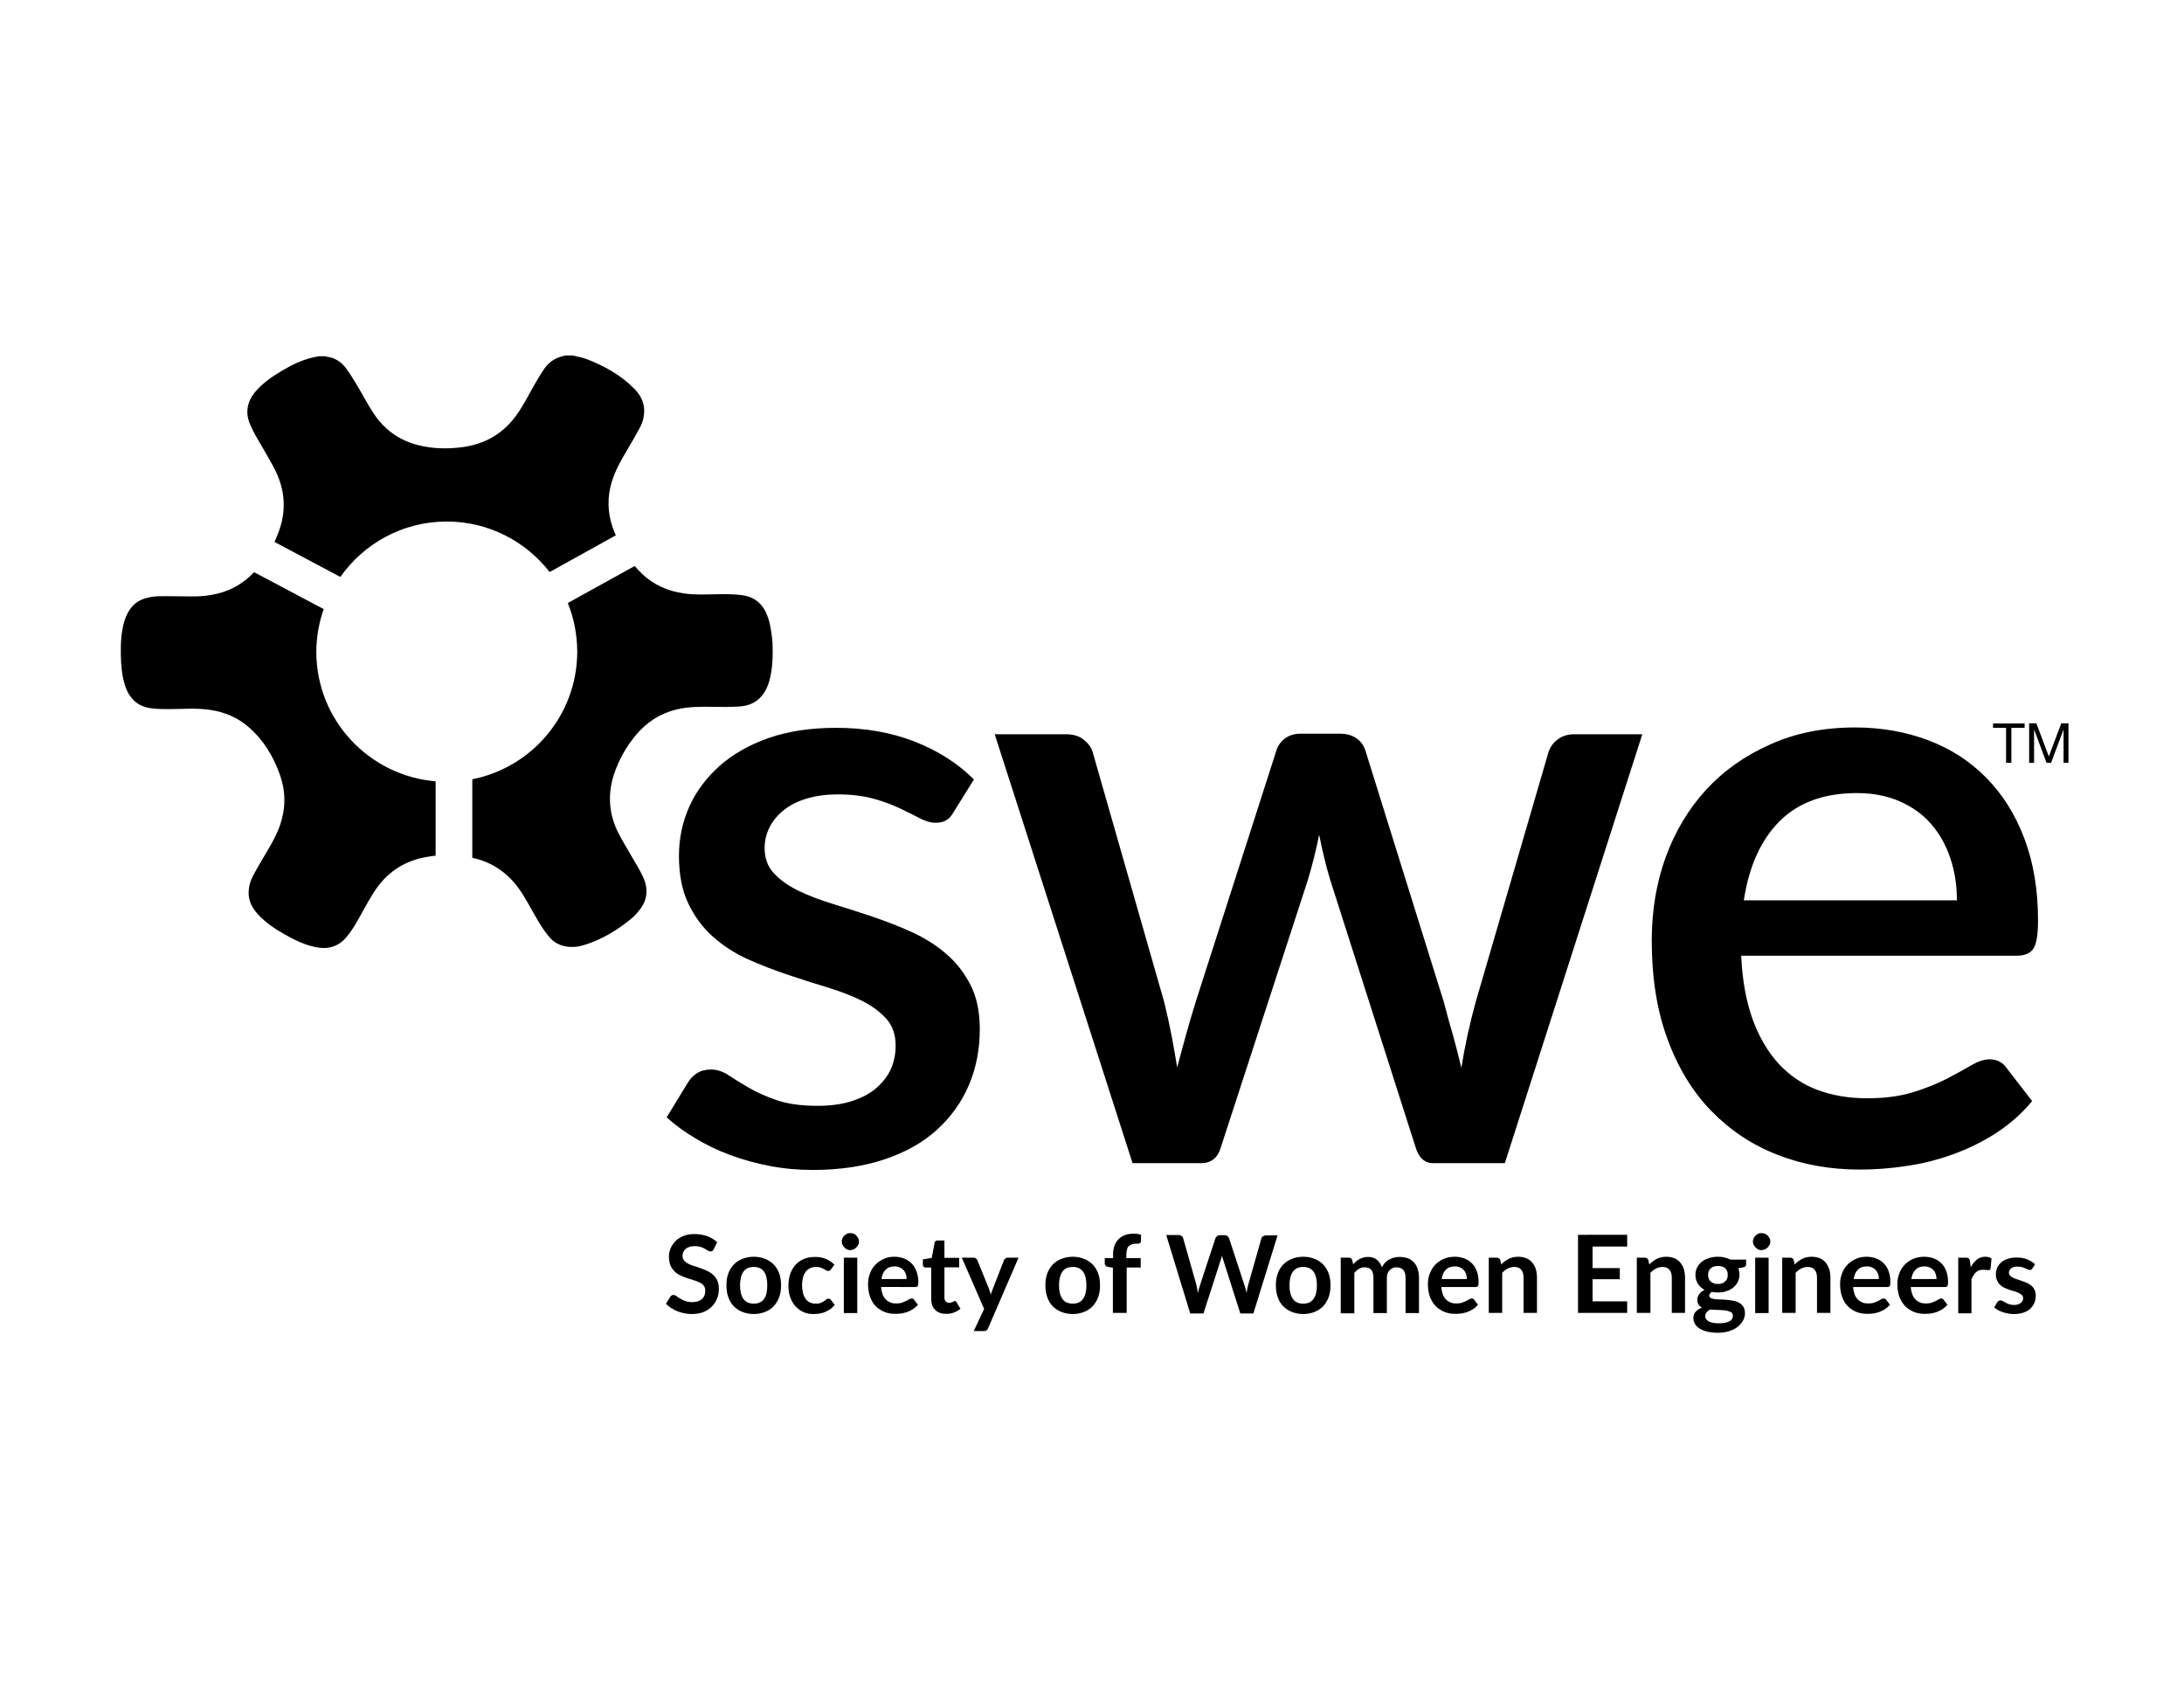
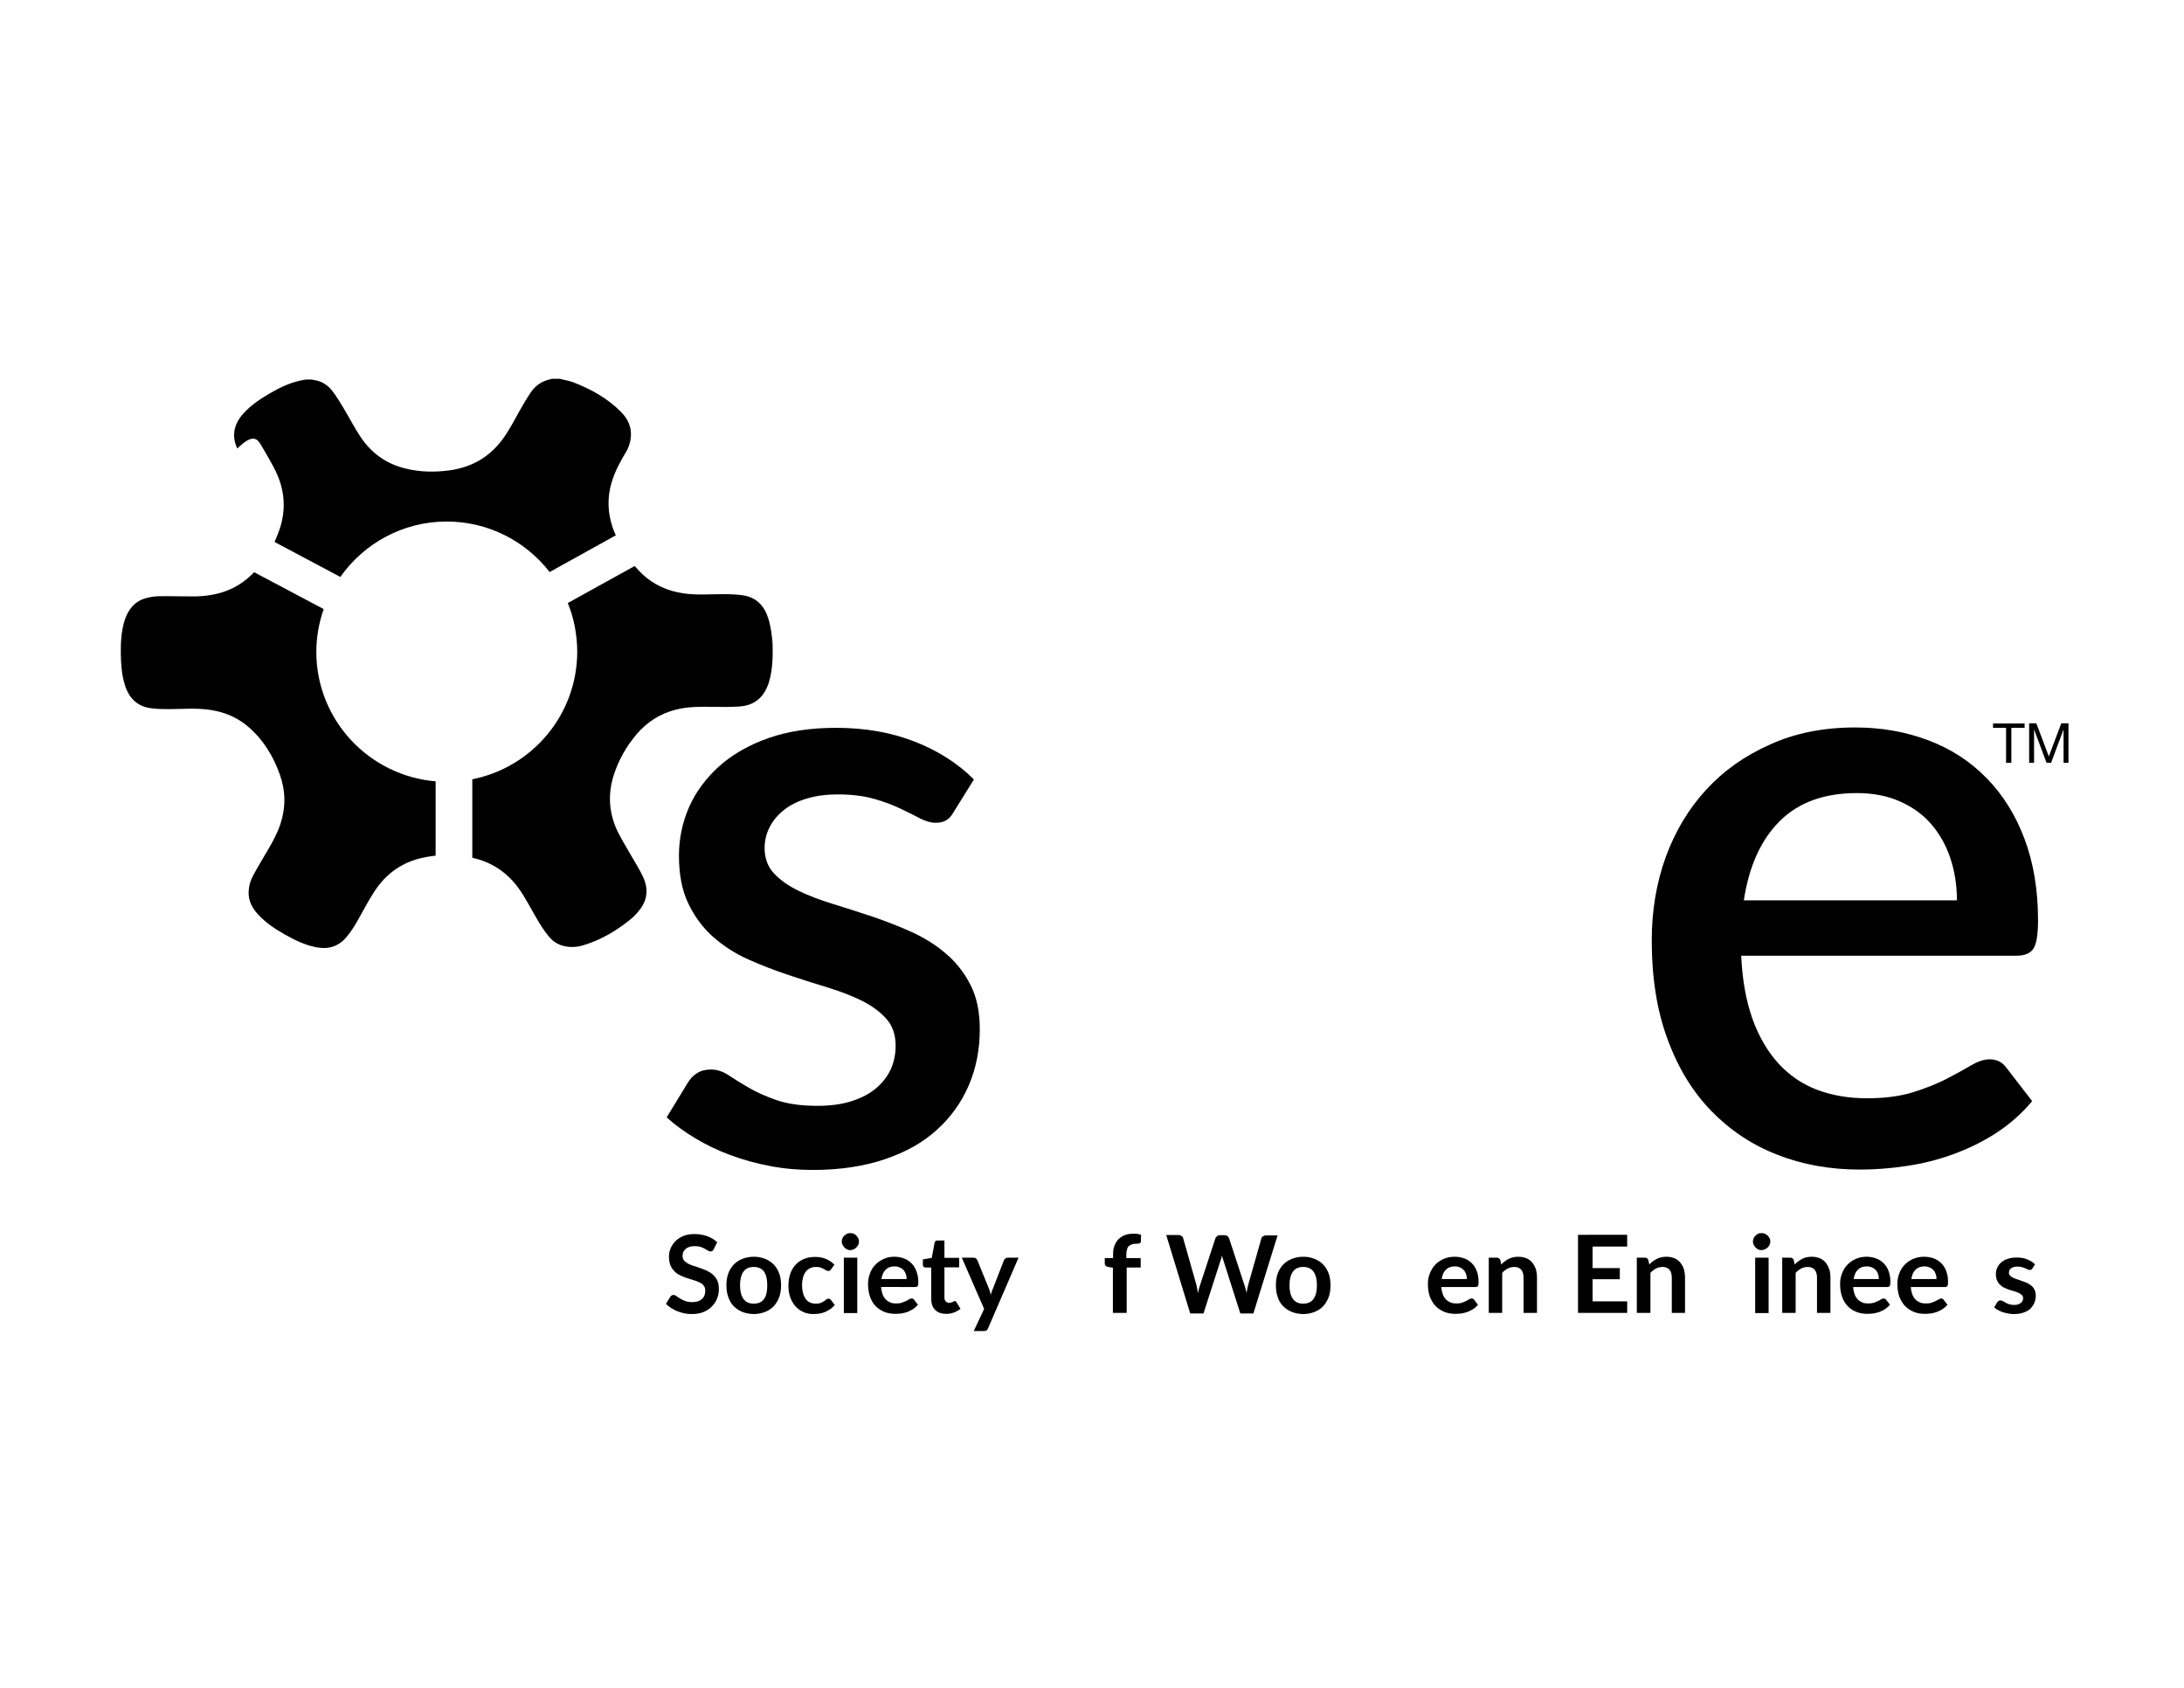
<svg xmlns="http://www.w3.org/2000/svg" version="1.1" id="Layer_1" x="0px" y="0px" viewBox="0 0 115.51 89.26" style="enable-background:new 0 0 115.51 89.26;" xml:space="preserve">
  <g>
    <g>
      <g>
        <path d="M50.44,42.94c-0.12,0.21-0.25,0.36-0.4,0.44c-0.15,0.09-0.33,0.13-0.56,0.13c-0.25,0-0.53-0.08-0.82-0.23     c-0.3-0.16-0.64-0.33-1.04-0.52c-0.4-0.19-0.87-0.37-1.41-0.52c-0.54-0.15-1.17-0.23-1.9-0.23c-0.59,0-1.13,0.07-1.61,0.21     c-0.48,0.14-0.89,0.34-1.22,0.6c-0.33,0.26-0.59,0.56-0.77,0.91c-0.18,0.35-0.27,0.72-0.27,1.12c0,0.53,0.16,0.98,0.49,1.33     c0.33,0.36,0.76,0.66,1.29,0.92c0.53,0.26,1.14,0.49,1.82,0.7c0.68,0.21,1.38,0.43,2.09,0.67c0.71,0.24,1.41,0.51,2.09,0.82     c0.68,0.31,1.29,0.69,1.82,1.15c0.53,0.45,0.96,1,1.29,1.65c0.33,0.64,0.49,1.42,0.49,2.34c0,1.07-0.19,2.05-0.58,2.96     c-0.39,0.91-0.95,1.69-1.69,2.36c-0.74,0.67-1.66,1.19-2.77,1.56c-1.1,0.37-2.37,0.56-3.79,0.56c-0.79,0-1.55-0.07-2.28-0.21     c-0.73-0.14-1.43-0.33-2.09-0.58c-0.66-0.24-1.27-0.54-1.84-0.88c-0.57-0.34-1.08-0.71-1.52-1.11l1.11-1.82     c0.13-0.22,0.3-0.4,0.5-0.52c0.2-0.13,0.45-0.19,0.74-0.19c0.31,0,0.62,0.1,0.92,0.3c0.3,0.2,0.66,0.42,1.07,0.66     c0.41,0.24,0.9,0.46,1.48,0.66c0.58,0.2,1.3,0.3,2.16,0.3c0.71,0,1.33-0.09,1.84-0.26c0.52-0.17,0.95-0.4,1.29-0.7     c0.34-0.3,0.59-0.63,0.76-1.01c0.16-0.38,0.24-0.78,0.24-1.21c0-0.58-0.16-1.05-0.49-1.42c-0.33-0.37-0.76-0.69-1.3-0.96     c-0.54-0.27-1.16-0.5-1.84-0.71c-0.69-0.21-1.39-0.43-2.1-0.67c-0.71-0.24-1.41-0.51-2.1-0.82c-0.69-0.31-1.3-0.71-1.84-1.19     c-0.54-0.48-0.97-1.07-1.3-1.76c-0.33-0.69-0.49-1.53-0.49-2.52c0-0.9,0.18-1.76,0.54-2.58c0.36-0.81,0.9-1.53,1.6-2.16     c0.7-0.62,1.57-1.12,2.6-1.48c1.03-0.36,2.22-0.54,3.57-0.54c1.53,0,2.91,0.24,4.16,0.73c1.25,0.49,2.29,1.16,3.13,2L50.44,42.94     z" />
-         <path d="M52.61,38.83h3.78c0.37,0,0.68,0.09,0.92,0.28c0.24,0.19,0.4,0.4,0.48,0.66l3.78,13.21c0.15,0.61,0.28,1.2,0.39,1.77     c0.11,0.57,0.21,1.14,0.3,1.7c0.15-0.56,0.3-1.13,0.46-1.7c0.16-0.57,0.33-1.16,0.52-1.77l4.26-13.27     c0.08-0.27,0.23-0.48,0.46-0.66c0.23-0.17,0.51-0.25,0.83-0.25h2.09c0.34,0,0.63,0.08,0.87,0.25c0.24,0.17,0.39,0.39,0.47,0.66     l4.14,13.27c0.16,0.61,0.32,1.2,0.49,1.78c0.16,0.58,0.31,1.15,0.44,1.71c0.18-1.13,0.43-2.29,0.76-3.49l3.85-13.21     c0.09-0.27,0.25-0.49,0.49-0.67c0.24-0.18,0.53-0.27,0.87-0.27h3.6l-7.27,22.68h-3.8c-0.45,0-0.76-0.29-0.93-0.87l-4.51-14.12     c-0.12-0.4-0.23-0.8-0.32-1.19c-0.1-0.39-0.18-0.79-0.26-1.19c-0.16,0.8-0.36,1.6-0.6,2.4l-4.59,14.1     c-0.16,0.58-0.51,0.87-1.05,0.87h-3.63L52.61,38.83z" />
        <path d="M98.12,38.47c1.39,0,2.68,0.23,3.87,0.68c1.19,0.45,2.21,1.11,3.07,1.99c0.86,0.87,1.53,1.94,2.01,3.21     c0.48,1.27,0.72,2.71,0.72,4.32c0,0.74-0.08,1.24-0.24,1.49c-0.16,0.25-0.46,0.38-0.89,0.38H92.09c0.06,1.29,0.26,2.4,0.6,3.35     c0.34,0.94,0.8,1.72,1.37,2.35c0.57,0.62,1.25,1.09,2.04,1.39c0.79,0.3,1.68,0.45,2.66,0.45c0.93,0,1.74-0.11,2.42-0.32     c0.68-0.21,1.27-0.45,1.78-0.71c0.5-0.26,0.93-0.5,1.29-0.71c0.36-0.21,0.68-0.32,0.98-0.32c0.38,0,0.68,0.15,0.89,0.45     l1.36,1.76c-0.56,0.67-1.2,1.23-1.91,1.69c-0.71,0.46-1.47,0.83-2.27,1.12c-0.8,0.29-1.62,0.5-2.47,0.62     c-0.84,0.13-1.67,0.19-2.47,0.19c-1.57,0-3.03-0.26-4.37-0.79c-1.34-0.52-2.5-1.3-3.49-2.32c-0.99-1.02-1.76-2.29-2.31-3.8     c-0.56-1.51-0.83-3.25-0.83-5.22c0-1.57,0.25-3.04,0.74-4.4c0.5-1.36,1.21-2.55,2.14-3.56c0.93-1.01,2.05-1.8,3.38-2.39     C94.94,38.77,96.44,38.47,98.12,38.47z M98.21,41.94c-1.74,0-3.1,0.5-4.09,1.49c-0.99,0.99-1.62,2.39-1.89,4.18h11.27     c0-0.8-0.12-1.55-0.35-2.23c-0.23-0.69-0.57-1.29-1.01-1.8c-0.44-0.51-1-0.91-1.66-1.2C99.83,42.09,99.06,41.94,98.21,41.94z" />
      </g>
-       <path d="M13.84,23.59c0.25,0.44,0.52,0.87,0.74,1.33c0.48,0.99,0.56,2.02,0.21,3.06c-0.08,0.23-0.17,0.46-0.27,0.68l3.48,1.85    c1.24-1.76,3.28-2.92,5.6-2.93c2.22-0.01,4.2,1.04,5.47,2.67l3.5-1.94c-0.06-0.14-0.12-0.27-0.17-0.42    c-0.27-0.8-0.29-1.61-0.04-2.42c0.18-0.58,0.47-1.11,0.78-1.62c0.24-0.41,0.48-0.82,0.7-1.23c0.16-0.29,0.24-0.62,0.23-0.96    c-0.02-0.45-0.23-0.81-0.53-1.11c-0.71-0.72-1.58-1.2-2.51-1.56c-0.23-0.09-0.48-0.12-0.72-0.19c-0.14,0-0.28,0-0.41,0    c-0.11,0.03-0.21,0.05-0.32,0.09c-0.35,0.12-0.62,0.35-0.82,0.65c-0.22,0.33-0.43,0.68-0.62,1.03c-0.28,0.5-0.54,1.01-0.89,1.47    c-0.69,0.92-1.62,1.44-2.75,1.6c-0.8,0.11-1.59,0.1-2.38-0.1c-1.01-0.25-1.79-0.82-2.36-1.68c-0.32-0.48-0.59-1.01-0.89-1.51    c-0.18-0.3-0.37-0.61-0.58-0.89c-0.26-0.34-0.61-0.56-1.04-0.6c-0.01,0-0.02-0.01-0.03-0.02c-0.11,0-0.23,0-0.35,0    c-0.1,0.02-0.21,0.04-0.31,0.06c-0.58,0.13-1.11,0.39-1.62,0.69c-0.49,0.29-0.96,0.6-1.35,1.03c-0.51,0.55-0.66,1.18-0.34,1.87    C13.41,22.87,13.63,23.23,13.84,23.59z" />
+       <path d="M13.84,23.59c0.25,0.44,0.52,0.87,0.74,1.33c0.48,0.99,0.56,2.02,0.21,3.06c-0.08,0.23-0.17,0.46-0.27,0.68l3.48,1.85    c1.24-1.76,3.28-2.92,5.6-2.93c2.22-0.01,4.2,1.04,5.47,2.67l3.5-1.94c-0.06-0.14-0.12-0.27-0.17-0.42    c-0.27-0.8-0.29-1.61-0.04-2.42c0.18-0.58,0.47-1.11,0.78-1.62c0.16-0.29,0.24-0.62,0.23-0.96    c-0.02-0.45-0.23-0.81-0.53-1.11c-0.71-0.72-1.58-1.2-2.51-1.56c-0.23-0.09-0.48-0.12-0.72-0.19c-0.14,0-0.28,0-0.41,0    c-0.11,0.03-0.21,0.05-0.32,0.09c-0.35,0.12-0.62,0.35-0.82,0.65c-0.22,0.33-0.43,0.68-0.62,1.03c-0.28,0.5-0.54,1.01-0.89,1.47    c-0.69,0.92-1.62,1.44-2.75,1.6c-0.8,0.11-1.59,0.1-2.38-0.1c-1.01-0.25-1.79-0.82-2.36-1.68c-0.32-0.48-0.59-1.01-0.89-1.51    c-0.18-0.3-0.37-0.61-0.58-0.89c-0.26-0.34-0.61-0.56-1.04-0.6c-0.01,0-0.02-0.01-0.03-0.02c-0.11,0-0.23,0-0.35,0    c-0.1,0.02-0.21,0.04-0.31,0.06c-0.58,0.13-1.11,0.39-1.62,0.69c-0.49,0.29-0.96,0.6-1.35,1.03c-0.51,0.55-0.66,1.18-0.34,1.87    C13.41,22.87,13.63,23.23,13.84,23.59z" />
      <path d="M40.64,32.72c-0.21-0.68-0.63-1.13-1.35-1.24c-0.35-0.05-0.7-0.06-1.05-0.06c-0.69,0-1.39,0.06-2.08-0.04    c-0.84-0.12-1.59-0.45-2.21-1.04c-0.14-0.13-0.26-0.27-0.38-0.41l-3.54,1.96c0.32,0.78,0.49,1.64,0.5,2.54    c0.01,3.36-2.38,6.15-5.55,6.78v4.15c0.99,0.22,1.81,0.74,2.44,1.6c0.37,0.51,0.65,1.08,0.97,1.62c0.18,0.31,0.38,0.63,0.61,0.91    c0.26,0.34,0.63,0.54,1.07,0.58c0.29,0.03,0.57-0.01,0.84-0.1c0.9-0.28,1.69-0.75,2.42-1.34c0.18-0.14,0.34-0.31,0.48-0.49    c0.45-0.55,0.49-1.16,0.19-1.79c-0.17-0.36-0.38-0.7-0.58-1.04c-0.24-0.43-0.51-0.85-0.73-1.29c-0.48-0.97-0.56-1.99-0.23-3.03    c0.26-0.8,0.66-1.51,1.2-2.15c0.56-0.66,1.26-1.11,2.11-1.32c0.65-0.16,1.32-0.15,1.98-0.14c0.45,0.01,0.91,0.01,1.36-0.02    c0.46-0.03,0.88-0.19,1.19-0.57c0.19-0.23,0.31-0.5,0.39-0.78c0.18-0.66,0.19-1.33,0.17-2.01C40.82,33.58,40.77,33.14,40.64,32.72    z" />
      <path d="M23.05,41.32c-3.52-0.29-6.31-3.23-6.32-6.83c0-0.8,0.14-1.57,0.39-2.28l-3.68-1.95c-0.01,0.01-0.01,0.02-0.02,0.02    c-0.48,0.5-1.05,0.86-1.72,1.06c-0.52,0.15-1.06,0.21-1.6,0.2c-0.56,0-1.12-0.02-1.68-0.01c-0.23,0-0.47,0.04-0.69,0.1    c-0.61,0.16-0.95,0.6-1.14,1.18c-0.18,0.59-0.21,1.19-0.2,1.8c0.01,0.55,0.05,1.1,0.22,1.63c0.21,0.67,0.64,1.11,1.35,1.21    c0.33,0.05,0.66,0.05,0.99,0.05c0.72,0,1.44-0.07,2.15,0.04c0.77,0.11,1.47,0.4,2.06,0.92c0.78,0.68,1.3,1.54,1.64,2.5    c0.31,0.87,0.32,1.74,0.03,2.62c-0.17,0.51-0.43,0.98-0.71,1.45c-0.25,0.42-0.5,0.84-0.73,1.27c-0.15,0.27-0.23,0.56-0.24,0.86    c-0.02,0.49,0.2,0.88,0.52,1.22c0.39,0.42,0.87,0.74,1.36,1.02c0.55,0.31,1.11,0.59,1.73,0.7c0.62,0.11,1.15-0.05,1.56-0.54    c0.18-0.21,0.34-0.45,0.48-0.68c0.32-0.54,0.6-1.11,0.94-1.64c0.57-0.92,1.37-1.56,2.44-1.84c0.29-0.07,0.58-0.12,0.86-0.15V41.32    z" />
    </g>
    <g>
      <path d="M37.75,66.06c-0.02,0.04-0.05,0.07-0.07,0.09c-0.03,0.02-0.06,0.03-0.1,0.03c-0.04,0-0.08-0.01-0.13-0.04    c-0.05-0.03-0.1-0.06-0.17-0.1c-0.06-0.04-0.14-0.07-0.23-0.1c-0.09-0.03-0.19-0.04-0.31-0.04c-0.11,0-0.2,0.01-0.28,0.04    c-0.08,0.03-0.15,0.06-0.2,0.11c-0.05,0.05-0.09,0.1-0.12,0.16c-0.03,0.06-0.04,0.13-0.04,0.21c0,0.1,0.03,0.18,0.08,0.24    c0.05,0.06,0.13,0.12,0.22,0.17c0.09,0.04,0.19,0.09,0.31,0.12c0.11,0.04,0.23,0.07,0.35,0.12c0.12,0.04,0.24,0.09,0.35,0.14    c0.11,0.06,0.22,0.12,0.31,0.21c0.09,0.08,0.16,0.18,0.22,0.3c0.05,0.12,0.08,0.27,0.08,0.44c0,0.19-0.03,0.36-0.1,0.52    c-0.06,0.16-0.16,0.3-0.28,0.42c-0.12,0.12-0.27,0.22-0.45,0.29c-0.18,0.07-0.38,0.1-0.61,0.1c-0.13,0-0.26-0.01-0.39-0.04    c-0.13-0.03-0.25-0.06-0.37-0.11c-0.12-0.05-0.23-0.11-0.33-0.17c-0.1-0.07-0.19-0.14-0.27-0.22l0.23-0.37    c0.02-0.03,0.04-0.05,0.07-0.07c0.03-0.02,0.06-0.03,0.1-0.03c0.05,0,0.1,0.02,0.15,0.06c0.06,0.04,0.12,0.08,0.2,0.13    c0.08,0.05,0.16,0.09,0.27,0.13c0.1,0.04,0.22,0.06,0.37,0.06c0.22,0,0.39-0.05,0.51-0.16c0.12-0.1,0.18-0.25,0.18-0.45    c0-0.11-0.03-0.2-0.08-0.26c-0.05-0.07-0.13-0.13-0.22-0.17c-0.09-0.05-0.19-0.08-0.31-0.12c-0.11-0.03-0.23-0.07-0.35-0.11    c-0.12-0.04-0.23-0.08-0.35-0.14c-0.11-0.05-0.22-0.12-0.31-0.21c-0.09-0.09-0.16-0.19-0.22-0.32c-0.05-0.13-0.08-0.29-0.08-0.47    c0-0.15,0.03-0.3,0.09-0.44c0.06-0.14,0.15-0.27,0.26-0.38c0.11-0.11,0.25-0.2,0.42-0.27c0.17-0.07,0.36-0.1,0.58-0.1    c0.24,0,0.47,0.04,0.67,0.11c0.21,0.08,0.38,0.18,0.53,0.32L37.75,66.06z" />
      <path d="M39.87,66.46c0.22,0,0.41,0.04,0.59,0.11c0.18,0.07,0.33,0.17,0.46,0.3c0.13,0.13,0.22,0.29,0.29,0.47    c0.07,0.19,0.1,0.4,0.1,0.63c0,0.23-0.03,0.44-0.1,0.63c-0.07,0.19-0.17,0.34-0.29,0.48c-0.13,0.13-0.28,0.23-0.46,0.3    c-0.18,0.07-0.38,0.11-0.59,0.11c-0.22,0-0.42-0.04-0.6-0.11c-0.18-0.07-0.33-0.17-0.46-0.3c-0.13-0.13-0.22-0.29-0.29-0.48    c-0.07-0.19-0.1-0.4-0.1-0.63c0-0.23,0.03-0.44,0.1-0.63c0.07-0.19,0.17-0.34,0.29-0.47c0.13-0.13,0.28-0.23,0.46-0.3    C39.45,66.5,39.65,66.46,39.87,66.46z M39.87,68.94c0.24,0,0.42-0.08,0.54-0.25c0.12-0.16,0.17-0.4,0.17-0.72    c0-0.32-0.06-0.56-0.17-0.72C40.3,67.09,40.11,67,39.87,67c-0.25,0-0.43,0.08-0.55,0.25c-0.12,0.17-0.18,0.41-0.18,0.72    c0,0.31,0.06,0.55,0.18,0.72C39.44,68.86,39.62,68.94,39.87,68.94z" />
      <path d="M43.95,67.13c-0.02,0.03-0.04,0.05-0.06,0.06c-0.02,0.02-0.05,0.02-0.09,0.02c-0.04,0-0.07-0.01-0.11-0.03    c-0.03-0.02-0.07-0.05-0.12-0.07c-0.05-0.03-0.1-0.05-0.17-0.08C43.34,67.01,43.26,67,43.16,67c-0.12,0-0.23,0.02-0.32,0.07    c-0.09,0.04-0.17,0.11-0.23,0.19c-0.06,0.08-0.11,0.18-0.14,0.3c-0.03,0.12-0.05,0.25-0.05,0.4c0,0.16,0.02,0.29,0.05,0.42    c0.03,0.12,0.08,0.22,0.14,0.31c0.06,0.08,0.14,0.15,0.23,0.19c0.09,0.04,0.19,0.06,0.3,0.06c0.11,0,0.2-0.01,0.27-0.04    c0.07-0.03,0.13-0.06,0.17-0.09c0.05-0.03,0.09-0.06,0.12-0.09c0.03-0.03,0.07-0.04,0.12-0.04c0.06,0,0.1,0.02,0.13,0.07l0.2,0.26    c-0.08,0.09-0.16,0.17-0.25,0.23c-0.09,0.06-0.19,0.11-0.28,0.15c-0.1,0.04-0.2,0.06-0.3,0.08c-0.1,0.01-0.21,0.02-0.31,0.02    c-0.18,0-0.35-0.03-0.51-0.1c-0.16-0.07-0.3-0.17-0.42-0.3c-0.12-0.13-0.21-0.29-0.28-0.47c-0.07-0.19-0.1-0.4-0.1-0.64    c0-0.21,0.03-0.41,0.09-0.6c0.06-0.18,0.15-0.34,0.27-0.48c0.12-0.13,0.27-0.24,0.45-0.32c0.18-0.08,0.38-0.11,0.61-0.11    c0.22,0,0.41,0.04,0.57,0.11c0.17,0.07,0.31,0.17,0.44,0.3L43.95,67.13z" />
      <path d="M45.43,65.66c0,0.06-0.01,0.12-0.04,0.17c-0.02,0.05-0.06,0.1-0.1,0.14c-0.04,0.04-0.09,0.07-0.14,0.1    c-0.06,0.02-0.11,0.04-0.18,0.04c-0.06,0-0.12-0.01-0.17-0.04c-0.05-0.02-0.1-0.06-0.14-0.1c-0.04-0.04-0.07-0.09-0.1-0.14    c-0.02-0.05-0.04-0.11-0.04-0.17c0-0.06,0.01-0.12,0.04-0.18c0.02-0.06,0.06-0.1,0.1-0.14c0.04-0.04,0.09-0.07,0.14-0.1    c0.05-0.02,0.11-0.03,0.17-0.03c0.06,0,0.12,0.01,0.18,0.03c0.06,0.03,0.1,0.06,0.14,0.1c0.04,0.04,0.07,0.09,0.1,0.14    C45.42,65.53,45.43,65.59,45.43,65.66z M45.34,66.51v2.93h-0.71v-2.93H45.34z" />
      <path d="M47.3,66.46c0.18,0,0.36,0.03,0.51,0.09c0.16,0.06,0.29,0.15,0.4,0.26c0.11,0.11,0.2,0.25,0.26,0.42    c0.06,0.16,0.1,0.35,0.1,0.56c0,0.11-0.01,0.18-0.03,0.21c-0.02,0.04-0.07,0.06-0.13,0.06H46.6c0.01,0.15,0.04,0.28,0.08,0.39    c0.04,0.11,0.1,0.2,0.17,0.27c0.07,0.07,0.15,0.12,0.24,0.16c0.09,0.04,0.2,0.05,0.31,0.05c0.11,0,0.21-0.01,0.3-0.04    c0.08-0.03,0.15-0.06,0.22-0.09c0.06-0.03,0.12-0.06,0.16-0.09c0.05-0.03,0.09-0.04,0.14-0.04c0.06,0,0.1,0.02,0.13,0.07l0.2,0.26    c-0.08,0.09-0.17,0.17-0.26,0.23c-0.1,0.06-0.2,0.11-0.3,0.15c-0.11,0.04-0.21,0.06-0.32,0.08c-0.11,0.01-0.21,0.02-0.32,0.02    c-0.2,0-0.39-0.03-0.57-0.1c-0.17-0.07-0.33-0.17-0.46-0.3c-0.13-0.13-0.23-0.3-0.3-0.49c-0.07-0.2-0.11-0.42-0.11-0.68    c0-0.2,0.03-0.39,0.1-0.56c0.06-0.18,0.16-0.33,0.28-0.46c0.12-0.13,0.27-0.23,0.44-0.31C46.89,66.5,47.08,66.46,47.3,66.46z     M47.32,66.97c-0.21,0-0.37,0.06-0.48,0.18c-0.12,0.11-0.19,0.28-0.22,0.49h1.33c0-0.09-0.01-0.18-0.04-0.26    c-0.03-0.08-0.06-0.15-0.12-0.21c-0.05-0.06-0.12-0.11-0.2-0.14C47.51,66.99,47.42,66.97,47.32,66.97z" />
      <path d="M50.04,69.48c-0.25,0-0.45-0.07-0.59-0.22c-0.14-0.14-0.2-0.34-0.2-0.59v-1.64h-0.3c-0.04,0-0.07-0.01-0.1-0.04    c-0.03-0.02-0.04-0.06-0.04-0.11v-0.28l0.47-0.08l0.15-0.8c0.01-0.04,0.03-0.07,0.05-0.09c0.03-0.02,0.06-0.03,0.1-0.03h0.37v0.92    h0.78v0.5h-0.78v1.59c0,0.09,0.02,0.16,0.07,0.21c0.04,0.05,0.11,0.08,0.18,0.08c0.04,0,0.08-0.01,0.11-0.02    c0.03-0.01,0.06-0.02,0.08-0.03c0.02-0.01,0.04-0.02,0.06-0.03c0.02-0.01,0.03-0.02,0.05-0.02c0.02,0,0.04,0.01,0.05,0.02    c0.01,0.01,0.03,0.03,0.04,0.05l0.21,0.34c-0.1,0.09-0.22,0.15-0.35,0.2C50.33,69.46,50.19,69.48,50.04,69.48z" />
      <path d="M52.26,70.24c-0.02,0.05-0.05,0.09-0.08,0.11c-0.03,0.03-0.08,0.04-0.15,0.04H51.5l0.55-1.17l-1.18-2.71h0.62    c0.05,0,0.1,0.01,0.13,0.04c0.03,0.03,0.05,0.06,0.07,0.09l0.62,1.52c0.04,0.1,0.07,0.21,0.09,0.31c0.02-0.05,0.03-0.11,0.05-0.16    c0.02-0.05,0.04-0.1,0.06-0.15l0.59-1.52c0.02-0.04,0.04-0.07,0.08-0.09c0.03-0.03,0.07-0.04,0.12-0.04h0.57L52.26,70.24z" />
-       <path d="M56.74,66.46c0.22,0,0.41,0.04,0.59,0.11c0.18,0.07,0.33,0.17,0.46,0.3c0.13,0.13,0.22,0.29,0.29,0.47    c0.07,0.19,0.1,0.4,0.1,0.63c0,0.23-0.03,0.44-0.1,0.63c-0.07,0.19-0.17,0.34-0.29,0.48c-0.13,0.13-0.28,0.23-0.46,0.3    c-0.18,0.07-0.37,0.11-0.59,0.11c-0.22,0-0.42-0.04-0.6-0.11c-0.18-0.07-0.33-0.17-0.46-0.3c-0.13-0.13-0.22-0.29-0.29-0.48    c-0.07-0.19-0.1-0.4-0.1-0.63c0-0.23,0.03-0.44,0.1-0.63c0.07-0.19,0.17-0.34,0.29-0.47c0.13-0.13,0.28-0.23,0.46-0.3    C56.33,66.5,56.52,66.46,56.74,66.46z M56.74,68.94c0.24,0,0.42-0.08,0.54-0.25c0.12-0.16,0.18-0.4,0.18-0.72    c0-0.32-0.06-0.56-0.18-0.72c-0.12-0.17-0.3-0.25-0.54-0.25c-0.25,0-0.43,0.08-0.55,0.25c-0.12,0.17-0.18,0.41-0.18,0.72    c0,0.31,0.06,0.55,0.18,0.72C56.31,68.86,56.5,68.94,56.74,68.94z" />
      <path d="M58.86,69.44v-2.4L58.61,67c-0.06-0.01-0.1-0.03-0.13-0.06c-0.03-0.03-0.05-0.07-0.05-0.12v-0.29h0.44v-0.22    c0-0.17,0.03-0.32,0.08-0.45c0.05-0.13,0.12-0.25,0.22-0.34c0.09-0.09,0.21-0.16,0.34-0.21c0.13-0.05,0.29-0.07,0.46-0.07    c0.14,0,0.26,0.02,0.38,0.06l-0.01,0.35c0,0.03-0.01,0.05-0.02,0.06c-0.01,0.02-0.03,0.03-0.05,0.04    c-0.02,0.01-0.05,0.01-0.08,0.02c-0.03,0-0.06,0-0.09,0c-0.08,0-0.16,0.01-0.22,0.03c-0.07,0.02-0.12,0.05-0.17,0.09    c-0.05,0.04-0.08,0.1-0.1,0.18c-0.02,0.07-0.04,0.16-0.04,0.27v0.19h0.76v0.5h-0.74v2.4H58.86z" />
      <path d="M61.68,65.31h0.64c0.07,0,0.12,0.02,0.17,0.05c0.05,0.03,0.08,0.07,0.09,0.13l0.7,2.47c0.01,0.06,0.03,0.13,0.04,0.2    c0.01,0.07,0.03,0.15,0.04,0.23c0.02-0.08,0.03-0.16,0.05-0.23c0.02-0.07,0.04-0.14,0.06-0.2l0.81-2.47    c0.01-0.04,0.05-0.08,0.09-0.12c0.04-0.04,0.1-0.05,0.16-0.05h0.23c0.07,0,0.12,0.02,0.16,0.05c0.04,0.03,0.07,0.08,0.09,0.13    l0.81,2.47c0.04,0.12,0.08,0.25,0.11,0.41c0.02-0.15,0.05-0.29,0.08-0.41l0.7-2.47c0.01-0.05,0.04-0.09,0.09-0.12    c0.05-0.03,0.1-0.05,0.17-0.05h0.6l-1.28,4.13h-0.69l-0.9-2.82c-0.01-0.04-0.03-0.08-0.04-0.12c-0.01-0.04-0.02-0.09-0.03-0.13    c-0.01,0.05-0.02,0.09-0.03,0.13c-0.01,0.04-0.02,0.08-0.04,0.12l-0.91,2.82h-0.7L61.68,65.31z" />
      <path d="M68.93,66.46c0.22,0,0.42,0.04,0.59,0.11c0.18,0.07,0.33,0.17,0.46,0.3c0.13,0.13,0.22,0.29,0.29,0.47    c0.07,0.19,0.1,0.4,0.1,0.63c0,0.23-0.03,0.44-0.1,0.63c-0.07,0.19-0.17,0.34-0.29,0.48c-0.13,0.13-0.28,0.23-0.46,0.3    c-0.18,0.07-0.37,0.11-0.59,0.11c-0.22,0-0.42-0.04-0.6-0.11c-0.18-0.07-0.33-0.17-0.46-0.3c-0.13-0.13-0.23-0.29-0.29-0.48    c-0.07-0.19-0.1-0.4-0.1-0.63c0-0.23,0.03-0.44,0.1-0.63c0.07-0.19,0.17-0.34,0.29-0.47c0.13-0.13,0.28-0.23,0.46-0.3    C68.51,66.5,68.71,66.46,68.93,66.46z M68.93,68.94c0.24,0,0.42-0.08,0.54-0.25c0.12-0.16,0.18-0.4,0.18-0.72    c0-0.32-0.06-0.56-0.18-0.72c-0.12-0.17-0.3-0.25-0.54-0.25c-0.25,0-0.43,0.08-0.55,0.25c-0.12,0.17-0.18,0.41-0.18,0.72    c0,0.31,0.06,0.55,0.18,0.72C68.5,68.86,68.68,68.94,68.93,68.94z" />
-       <path d="M70.91,69.44v-2.93h0.43c0.09,0,0.15,0.04,0.18,0.13l0.05,0.22c0.05-0.06,0.1-0.11,0.16-0.16    c0.06-0.05,0.12-0.09,0.18-0.12c0.06-0.03,0.13-0.06,0.21-0.08c0.07-0.02,0.15-0.03,0.24-0.03c0.19,0,0.34,0.05,0.46,0.15    c0.12,0.1,0.21,0.23,0.27,0.4c0.05-0.1,0.1-0.18,0.17-0.25c0.07-0.07,0.14-0.13,0.23-0.17c0.08-0.04,0.17-0.08,0.26-0.1    c0.09-0.02,0.19-0.03,0.28-0.03c0.16,0,0.3,0.03,0.43,0.07c0.13,0.05,0.23,0.12,0.32,0.22c0.09,0.09,0.15,0.21,0.2,0.35    c0.04,0.14,0.07,0.3,0.07,0.47v1.86h-0.71v-1.86c0-0.19-0.04-0.33-0.12-0.42c-0.08-0.09-0.2-0.14-0.36-0.14    c-0.07,0-0.14,0.01-0.2,0.04c-0.06,0.03-0.12,0.06-0.16,0.11c-0.05,0.05-0.08,0.1-0.11,0.17c-0.03,0.07-0.04,0.15-0.04,0.24v1.86    h-0.71v-1.86c0-0.2-0.04-0.34-0.12-0.43c-0.08-0.09-0.19-0.13-0.35-0.13c-0.1,0-0.2,0.02-0.29,0.08    c-0.09,0.05-0.17,0.12-0.25,0.21v2.14H70.91z" />
      <path d="M76.94,66.46c0.18,0,0.35,0.03,0.51,0.09c0.16,0.06,0.29,0.15,0.4,0.26c0.11,0.11,0.2,0.25,0.26,0.42    c0.06,0.16,0.09,0.35,0.09,0.56c0,0.11-0.01,0.18-0.03,0.21c-0.02,0.04-0.07,0.06-0.13,0.06h-1.81c0.01,0.15,0.04,0.28,0.08,0.39    c0.04,0.11,0.1,0.2,0.17,0.27c0.07,0.07,0.15,0.12,0.24,0.16c0.09,0.04,0.2,0.05,0.31,0.05c0.11,0,0.21-0.01,0.29-0.04    c0.08-0.03,0.16-0.06,0.22-0.09c0.06-0.03,0.12-0.06,0.16-0.09c0.05-0.03,0.09-0.04,0.14-0.04c0.06,0,0.1,0.02,0.13,0.07l0.2,0.26    c-0.08,0.09-0.16,0.17-0.26,0.23c-0.1,0.06-0.2,0.11-0.3,0.15c-0.11,0.04-0.21,0.06-0.32,0.08c-0.11,0.01-0.21,0.02-0.32,0.02    c-0.2,0-0.39-0.03-0.57-0.1c-0.17-0.07-0.33-0.17-0.46-0.3c-0.13-0.13-0.23-0.3-0.31-0.49c-0.07-0.2-0.11-0.42-0.11-0.68    c0-0.2,0.03-0.39,0.1-0.56c0.07-0.18,0.16-0.33,0.28-0.46c0.12-0.13,0.27-0.23,0.44-0.31C76.52,66.5,76.72,66.46,76.94,66.46z     M76.95,66.97c-0.2,0-0.37,0.06-0.48,0.18c-0.12,0.11-0.19,0.28-0.22,0.49h1.33c0-0.09-0.01-0.18-0.04-0.26    c-0.03-0.08-0.06-0.15-0.12-0.21c-0.05-0.06-0.12-0.11-0.2-0.14C77.15,66.99,77.06,66.97,76.95,66.97z" />
      <path d="M78.74,69.44v-2.93h0.43c0.09,0,0.15,0.04,0.18,0.13l0.05,0.23c0.06-0.06,0.12-0.12,0.19-0.17    c0.07-0.05,0.13-0.09,0.21-0.13c0.07-0.04,0.15-0.06,0.23-0.08c0.08-0.02,0.17-0.03,0.27-0.03c0.16,0,0.3,0.03,0.43,0.08    c0.12,0.05,0.23,0.13,0.31,0.23c0.08,0.1,0.15,0.22,0.19,0.35c0.04,0.14,0.06,0.29,0.06,0.45v1.86h-0.71v-1.86    c0-0.18-0.04-0.32-0.12-0.42c-0.08-0.1-0.21-0.15-0.37-0.15c-0.12,0-0.24,0.03-0.34,0.08c-0.11,0.06-0.21,0.13-0.3,0.23v2.12    H78.74z" />
      <path d="M86.06,65.31v0.61h-1.83v1.14h1.44v0.59h-1.44v1.17h1.83v0.61h-2.6v-4.13H86.06z" />
      <path d="M86.57,69.44v-2.93H87c0.09,0,0.15,0.04,0.18,0.13l0.05,0.23c0.06-0.06,0.12-0.12,0.19-0.17    c0.07-0.05,0.14-0.09,0.21-0.13c0.07-0.04,0.15-0.06,0.23-0.08c0.08-0.02,0.18-0.03,0.27-0.03c0.16,0,0.3,0.03,0.43,0.08    c0.12,0.05,0.23,0.13,0.31,0.23c0.08,0.1,0.15,0.22,0.19,0.35c0.04,0.14,0.06,0.29,0.06,0.45v1.86h-0.7v-1.86    c0-0.18-0.04-0.32-0.12-0.42c-0.08-0.1-0.21-0.15-0.37-0.15c-0.12,0-0.24,0.03-0.34,0.08c-0.11,0.06-0.21,0.13-0.3,0.23v2.12    H86.57z" />
-       <path d="M90.86,66.46c0.12,0,0.24,0.01,0.35,0.04c0.11,0.03,0.21,0.06,0.3,0.11h0.84v0.26c0,0.08-0.05,0.13-0.15,0.15l-0.26,0.05    c0.02,0.05,0.03,0.1,0.04,0.16c0.01,0.06,0.02,0.11,0.02,0.17c0,0.14-0.03,0.27-0.09,0.39c-0.06,0.12-0.14,0.22-0.24,0.3    c-0.1,0.08-0.22,0.15-0.36,0.19c-0.14,0.05-0.29,0.07-0.45,0.07c-0.11,0-0.22-0.01-0.32-0.03c-0.09,0.06-0.14,0.12-0.14,0.19    c0,0.06,0.03,0.1,0.08,0.13c0.05,0.03,0.12,0.05,0.21,0.06c0.09,0.01,0.19,0.02,0.3,0.02c0.11,0,0.23,0.01,0.35,0.02    c0.12,0.01,0.24,0.03,0.35,0.05c0.11,0.02,0.22,0.06,0.3,0.11c0.09,0.05,0.16,0.12,0.22,0.21c0.05,0.09,0.08,0.2,0.08,0.34    c0,0.13-0.03,0.26-0.1,0.38c-0.06,0.12-0.16,0.23-0.28,0.33c-0.12,0.1-0.27,0.17-0.44,0.23c-0.18,0.06-0.38,0.09-0.6,0.09    c-0.22,0-0.41-0.02-0.58-0.06c-0.16-0.04-0.3-0.1-0.41-0.17c-0.11-0.07-0.19-0.15-0.24-0.25c-0.05-0.09-0.08-0.19-0.08-0.29    c0-0.14,0.04-0.25,0.12-0.34c0.08-0.09,0.2-0.17,0.34-0.22c-0.08-0.04-0.14-0.09-0.18-0.16c-0.05-0.07-0.07-0.15-0.07-0.26    c0-0.04,0.01-0.09,0.02-0.14c0.02-0.05,0.04-0.09,0.07-0.14c0.03-0.05,0.07-0.09,0.12-0.13c0.05-0.04,0.11-0.08,0.17-0.11    c-0.15-0.08-0.26-0.19-0.35-0.32c-0.08-0.13-0.13-0.29-0.13-0.47c0-0.14,0.03-0.28,0.09-0.39c0.06-0.12,0.14-0.22,0.24-0.3    c0.1-0.08,0.23-0.15,0.37-0.19C90.53,66.48,90.69,66.46,90.86,66.46z M91.65,69.57c0-0.06-0.02-0.1-0.05-0.14    c-0.03-0.03-0.08-0.06-0.14-0.08c-0.06-0.02-0.13-0.04-0.21-0.05c-0.08-0.01-0.16-0.02-0.25-0.02c-0.09-0.01-0.18-0.01-0.27-0.01    c-0.09,0-0.19-0.01-0.28-0.02c-0.08,0.04-0.14,0.09-0.19,0.15c-0.05,0.06-0.07,0.13-0.07,0.21c0,0.05,0.01,0.1,0.04,0.14    c0.03,0.04,0.07,0.08,0.12,0.12c0.06,0.03,0.13,0.06,0.22,0.08c0.09,0.02,0.2,0.03,0.33,0.03c0.13,0,0.24-0.01,0.34-0.03    c0.1-0.02,0.17-0.05,0.24-0.08c0.06-0.04,0.11-0.08,0.13-0.13C91.64,69.68,91.65,69.63,91.65,69.57z M90.86,67.9    c0.09,0,0.16-0.01,0.23-0.04c0.07-0.02,0.12-0.06,0.16-0.1c0.04-0.04,0.08-0.09,0.1-0.15c0.02-0.06,0.03-0.12,0.03-0.19    c0-0.14-0.04-0.26-0.13-0.34c-0.08-0.09-0.22-0.13-0.39-0.13c-0.17,0-0.3,0.04-0.39,0.13c-0.09,0.09-0.13,0.2-0.13,0.34    c0,0.07,0.01,0.13,0.03,0.19c0.02,0.06,0.05,0.11,0.1,0.15c0.04,0.04,0.1,0.08,0.16,0.1C90.69,67.89,90.77,67.9,90.86,67.9z" />
      <path d="M93.63,65.66c0,0.06-0.01,0.12-0.04,0.17c-0.02,0.05-0.06,0.1-0.1,0.14c-0.04,0.04-0.09,0.07-0.15,0.1    c-0.06,0.02-0.12,0.04-0.18,0.04c-0.06,0-0.12-0.01-0.17-0.04c-0.05-0.02-0.1-0.06-0.14-0.1c-0.04-0.04-0.07-0.09-0.1-0.14    c-0.02-0.05-0.04-0.11-0.04-0.17c0-0.06,0.01-0.12,0.04-0.18c0.02-0.06,0.06-0.1,0.1-0.14c0.04-0.04,0.09-0.07,0.14-0.1    c0.05-0.02,0.11-0.03,0.17-0.03c0.06,0,0.12,0.01,0.18,0.03c0.06,0.03,0.11,0.06,0.15,0.1c0.04,0.04,0.07,0.09,0.1,0.14    C93.62,65.53,93.63,65.59,93.63,65.66z M93.54,66.51v2.93h-0.71v-2.93H93.54z" />
      <path d="M94.26,69.44v-2.93h0.43c0.09,0,0.15,0.04,0.18,0.13l0.05,0.23c0.06-0.06,0.12-0.12,0.19-0.17    c0.07-0.05,0.14-0.09,0.21-0.13c0.07-0.04,0.15-0.06,0.23-0.08c0.08-0.02,0.18-0.03,0.27-0.03c0.16,0,0.3,0.03,0.43,0.08    c0.12,0.05,0.23,0.13,0.31,0.23c0.08,0.1,0.14,0.22,0.19,0.35c0.04,0.14,0.06,0.29,0.06,0.45v1.86H96.1v-1.86    c0-0.18-0.04-0.32-0.12-0.42c-0.08-0.1-0.21-0.15-0.37-0.15c-0.12,0-0.24,0.03-0.34,0.08c-0.11,0.06-0.21,0.13-0.3,0.23v2.12    H94.26z" />
      <path d="M98.72,66.46c0.18,0,0.35,0.03,0.51,0.09c0.16,0.06,0.29,0.15,0.4,0.26c0.11,0.11,0.2,0.25,0.26,0.42    c0.06,0.16,0.09,0.35,0.09,0.56c0,0.11-0.01,0.18-0.03,0.21c-0.02,0.04-0.07,0.06-0.13,0.06h-1.81c0.01,0.15,0.04,0.28,0.08,0.39    c0.04,0.11,0.1,0.2,0.17,0.27c0.07,0.07,0.15,0.12,0.24,0.16c0.09,0.04,0.2,0.05,0.31,0.05c0.11,0,0.21-0.01,0.3-0.04    c0.08-0.03,0.16-0.06,0.22-0.09c0.06-0.03,0.12-0.06,0.16-0.09c0.05-0.03,0.09-0.04,0.14-0.04c0.06,0,0.1,0.02,0.13,0.07l0.2,0.26    c-0.08,0.09-0.17,0.17-0.26,0.23c-0.1,0.06-0.2,0.11-0.3,0.15c-0.11,0.04-0.21,0.06-0.32,0.08c-0.11,0.01-0.22,0.02-0.32,0.02    c-0.2,0-0.39-0.03-0.57-0.1c-0.18-0.07-0.33-0.17-0.46-0.3c-0.13-0.13-0.23-0.3-0.3-0.49c-0.07-0.2-0.11-0.42-0.11-0.68    c0-0.2,0.03-0.39,0.1-0.56c0.06-0.18,0.16-0.33,0.28-0.46c0.12-0.13,0.27-0.23,0.44-0.31C98.31,66.5,98.5,66.46,98.72,66.46z     M98.74,66.97c-0.21,0-0.37,0.06-0.48,0.18c-0.12,0.11-0.19,0.28-0.22,0.49h1.33c0-0.09-0.01-0.18-0.04-0.26    c-0.03-0.08-0.06-0.15-0.12-0.21c-0.05-0.06-0.12-0.11-0.19-0.14C98.93,66.99,98.84,66.97,98.74,66.97z" />
      <path d="M101.77,66.46c0.18,0,0.35,0.03,0.51,0.09c0.16,0.06,0.29,0.15,0.4,0.26c0.11,0.11,0.2,0.25,0.26,0.42    c0.06,0.16,0.09,0.35,0.09,0.56c0,0.11-0.01,0.18-0.03,0.21c-0.02,0.04-0.07,0.06-0.13,0.06h-1.81c0.01,0.15,0.04,0.28,0.08,0.39    c0.04,0.11,0.1,0.2,0.17,0.27c0.07,0.07,0.15,0.12,0.24,0.16c0.09,0.04,0.2,0.05,0.31,0.05c0.11,0,0.21-0.01,0.3-0.04    c0.08-0.03,0.15-0.06,0.22-0.09c0.06-0.03,0.12-0.06,0.16-0.09c0.05-0.03,0.09-0.04,0.13-0.04c0.06,0,0.1,0.02,0.13,0.07l0.2,0.26    c-0.08,0.09-0.17,0.17-0.26,0.23c-0.1,0.06-0.2,0.11-0.3,0.15c-0.11,0.04-0.21,0.06-0.32,0.08c-0.11,0.01-0.22,0.02-0.32,0.02    c-0.2,0-0.39-0.03-0.57-0.1c-0.17-0.07-0.33-0.17-0.46-0.3c-0.13-0.13-0.23-0.3-0.31-0.49c-0.07-0.2-0.11-0.42-0.11-0.68    c0-0.2,0.03-0.39,0.1-0.56c0.06-0.18,0.16-0.33,0.28-0.46c0.12-0.13,0.27-0.23,0.44-0.31C101.36,66.5,101.55,66.46,101.77,66.46z     M101.79,66.97c-0.21,0-0.37,0.06-0.48,0.18c-0.12,0.11-0.19,0.28-0.22,0.49h1.33c0-0.09-0.01-0.18-0.04-0.26    c-0.03-0.08-0.06-0.15-0.12-0.21c-0.05-0.06-0.12-0.11-0.2-0.14C101.98,66.99,101.89,66.97,101.79,66.97z" />
-       <path d="M103.57,69.44v-2.93h0.41c0.07,0,0.12,0.01,0.15,0.04c0.03,0.03,0.05,0.07,0.06,0.14l0.04,0.33    c0.09-0.18,0.2-0.31,0.33-0.41c0.12-0.1,0.27-0.15,0.44-0.15c0.14,0,0.24,0.03,0.33,0.09l-0.05,0.53    c-0.01,0.03-0.02,0.06-0.04,0.07c-0.02,0.01-0.04,0.02-0.07,0.02c-0.03,0-0.07,0-0.13-0.01c-0.06-0.01-0.11-0.01-0.16-0.01    c-0.08,0-0.15,0.01-0.21,0.03c-0.06,0.02-0.12,0.06-0.16,0.1c-0.05,0.04-0.09,0.09-0.13,0.16c-0.04,0.06-0.07,0.13-0.11,0.21v1.8    H103.57z" />
      <path d="M107.49,67.08c-0.02,0.03-0.04,0.05-0.06,0.06c-0.02,0.01-0.05,0.02-0.08,0.02c-0.03,0-0.07-0.01-0.11-0.03    c-0.04-0.02-0.08-0.04-0.13-0.06c-0.05-0.02-0.11-0.05-0.18-0.06c-0.07-0.02-0.14-0.03-0.23-0.03c-0.14,0-0.25,0.03-0.33,0.09    c-0.08,0.06-0.12,0.14-0.12,0.23c0,0.06,0.02,0.12,0.06,0.16c0.04,0.04,0.1,0.08,0.16,0.11c0.07,0.03,0.14,0.06,0.23,0.09    c0.09,0.03,0.17,0.05,0.26,0.09c0.09,0.03,0.17,0.06,0.26,0.1c0.08,0.04,0.16,0.09,0.23,0.15c0.07,0.06,0.12,0.13,0.16,0.22    c0.04,0.08,0.06,0.18,0.06,0.3c0,0.14-0.03,0.27-0.08,0.39c-0.05,0.12-0.13,0.22-0.22,0.31c-0.1,0.09-0.22,0.15-0.37,0.2    c-0.15,0.05-0.31,0.07-0.5,0.07c-0.1,0-0.2-0.01-0.3-0.03c-0.1-0.02-0.19-0.04-0.28-0.07c-0.09-0.03-0.17-0.07-0.25-0.11    c-0.07-0.04-0.14-0.09-0.2-0.14l0.16-0.27c0.02-0.03,0.05-0.06,0.07-0.07c0.03-0.02,0.06-0.03,0.11-0.03    c0.04,0,0.08,0.01,0.13,0.04c0.04,0.02,0.08,0.05,0.14,0.08c0.05,0.03,0.11,0.06,0.18,0.08c0.07,0.02,0.16,0.04,0.26,0.04    c0.08,0,0.15-0.01,0.21-0.03c0.06-0.02,0.11-0.05,0.15-0.08c0.04-0.03,0.07-0.07,0.09-0.11c0.02-0.04,0.03-0.09,0.03-0.13    c0-0.07-0.02-0.12-0.06-0.17c-0.04-0.04-0.1-0.08-0.16-0.11c-0.07-0.03-0.14-0.06-0.23-0.09c-0.09-0.03-0.18-0.05-0.27-0.08    c-0.09-0.03-0.18-0.07-0.27-0.11c-0.09-0.04-0.16-0.09-0.23-0.16c-0.07-0.06-0.12-0.14-0.16-0.23c-0.04-0.09-0.06-0.2-0.06-0.33    c0-0.12,0.02-0.23,0.07-0.34c0.05-0.11,0.12-0.2,0.21-0.28c0.09-0.08,0.21-0.15,0.35-0.19c0.14-0.05,0.3-0.07,0.48-0.07    c0.2,0,0.39,0.03,0.55,0.1c0.17,0.07,0.3,0.15,0.41,0.26L107.49,67.08z" />
    </g>
    <g>
      <path d="M105.41,38.49v-0.23h1.67v0.23h-0.7v1.85h-0.28v-1.85H105.41z" />
      <path d="M107.7,38.25l0.66,1.75l0.66-1.75h0.38v2.09h-0.26v-1.74h-0.01l-0.65,1.74h-0.24l-0.65-1.74h-0.01v1.74h-0.26v-2.09H107.7    z" />
    </g>
  </g>
</svg>